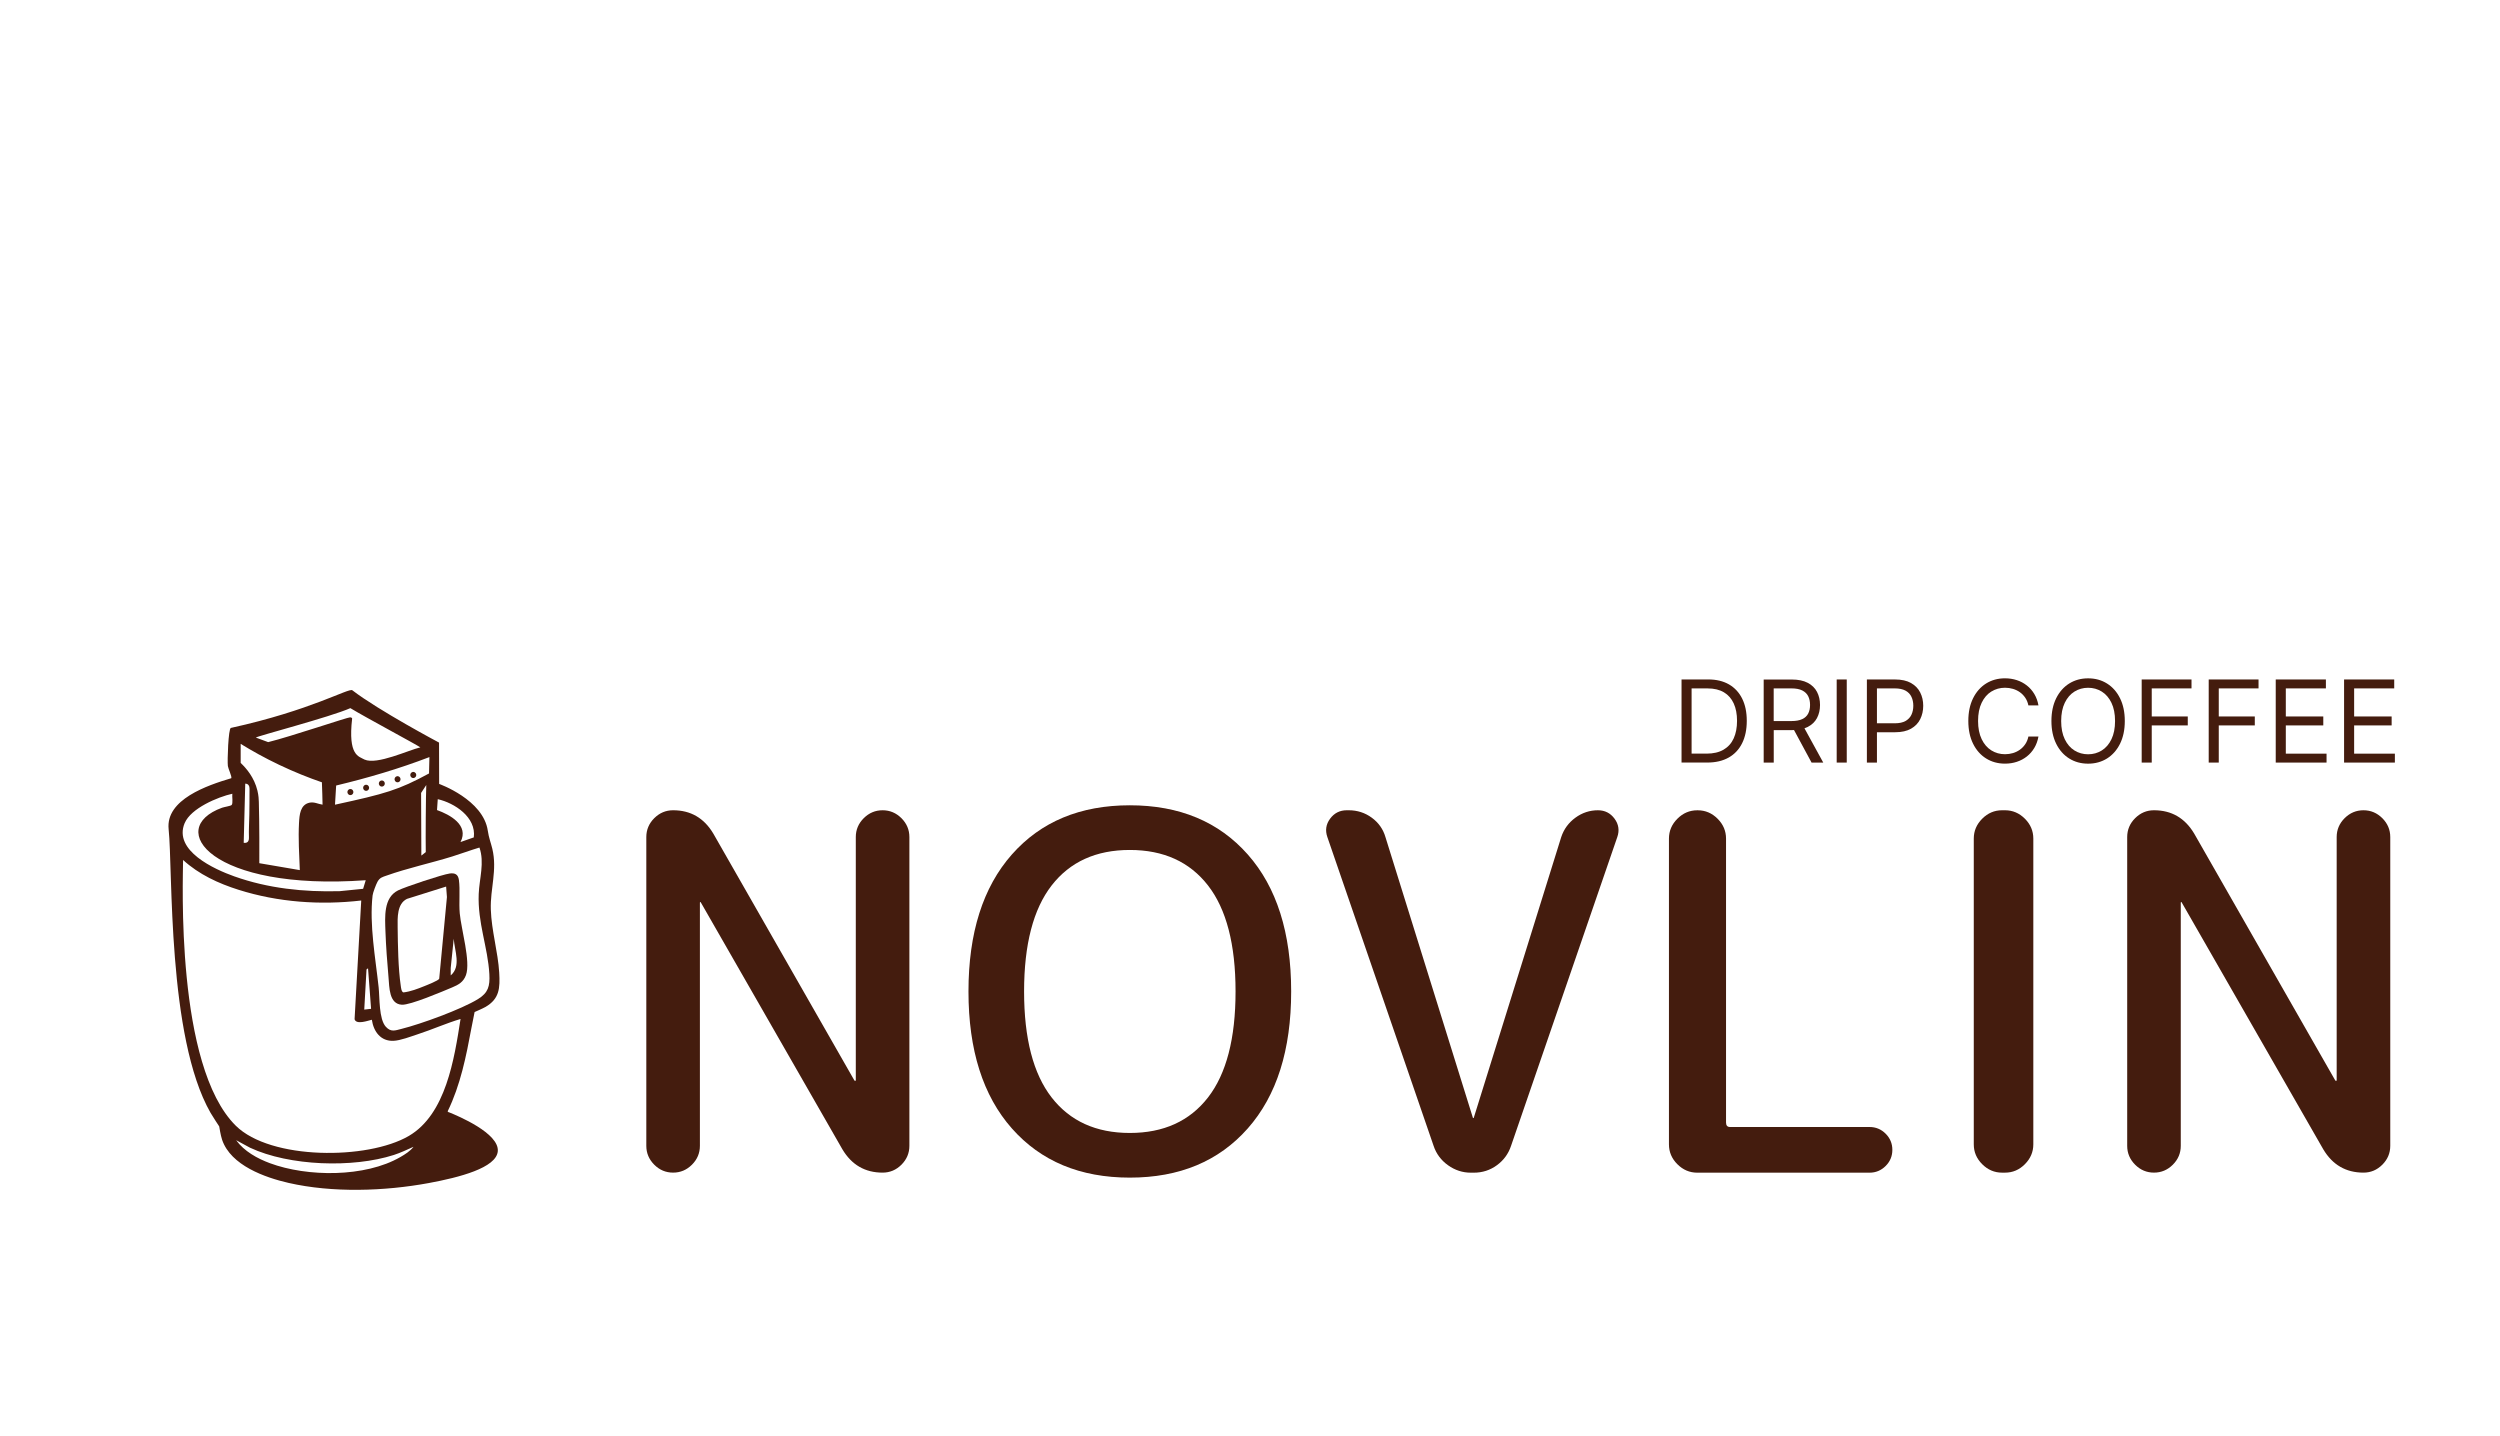
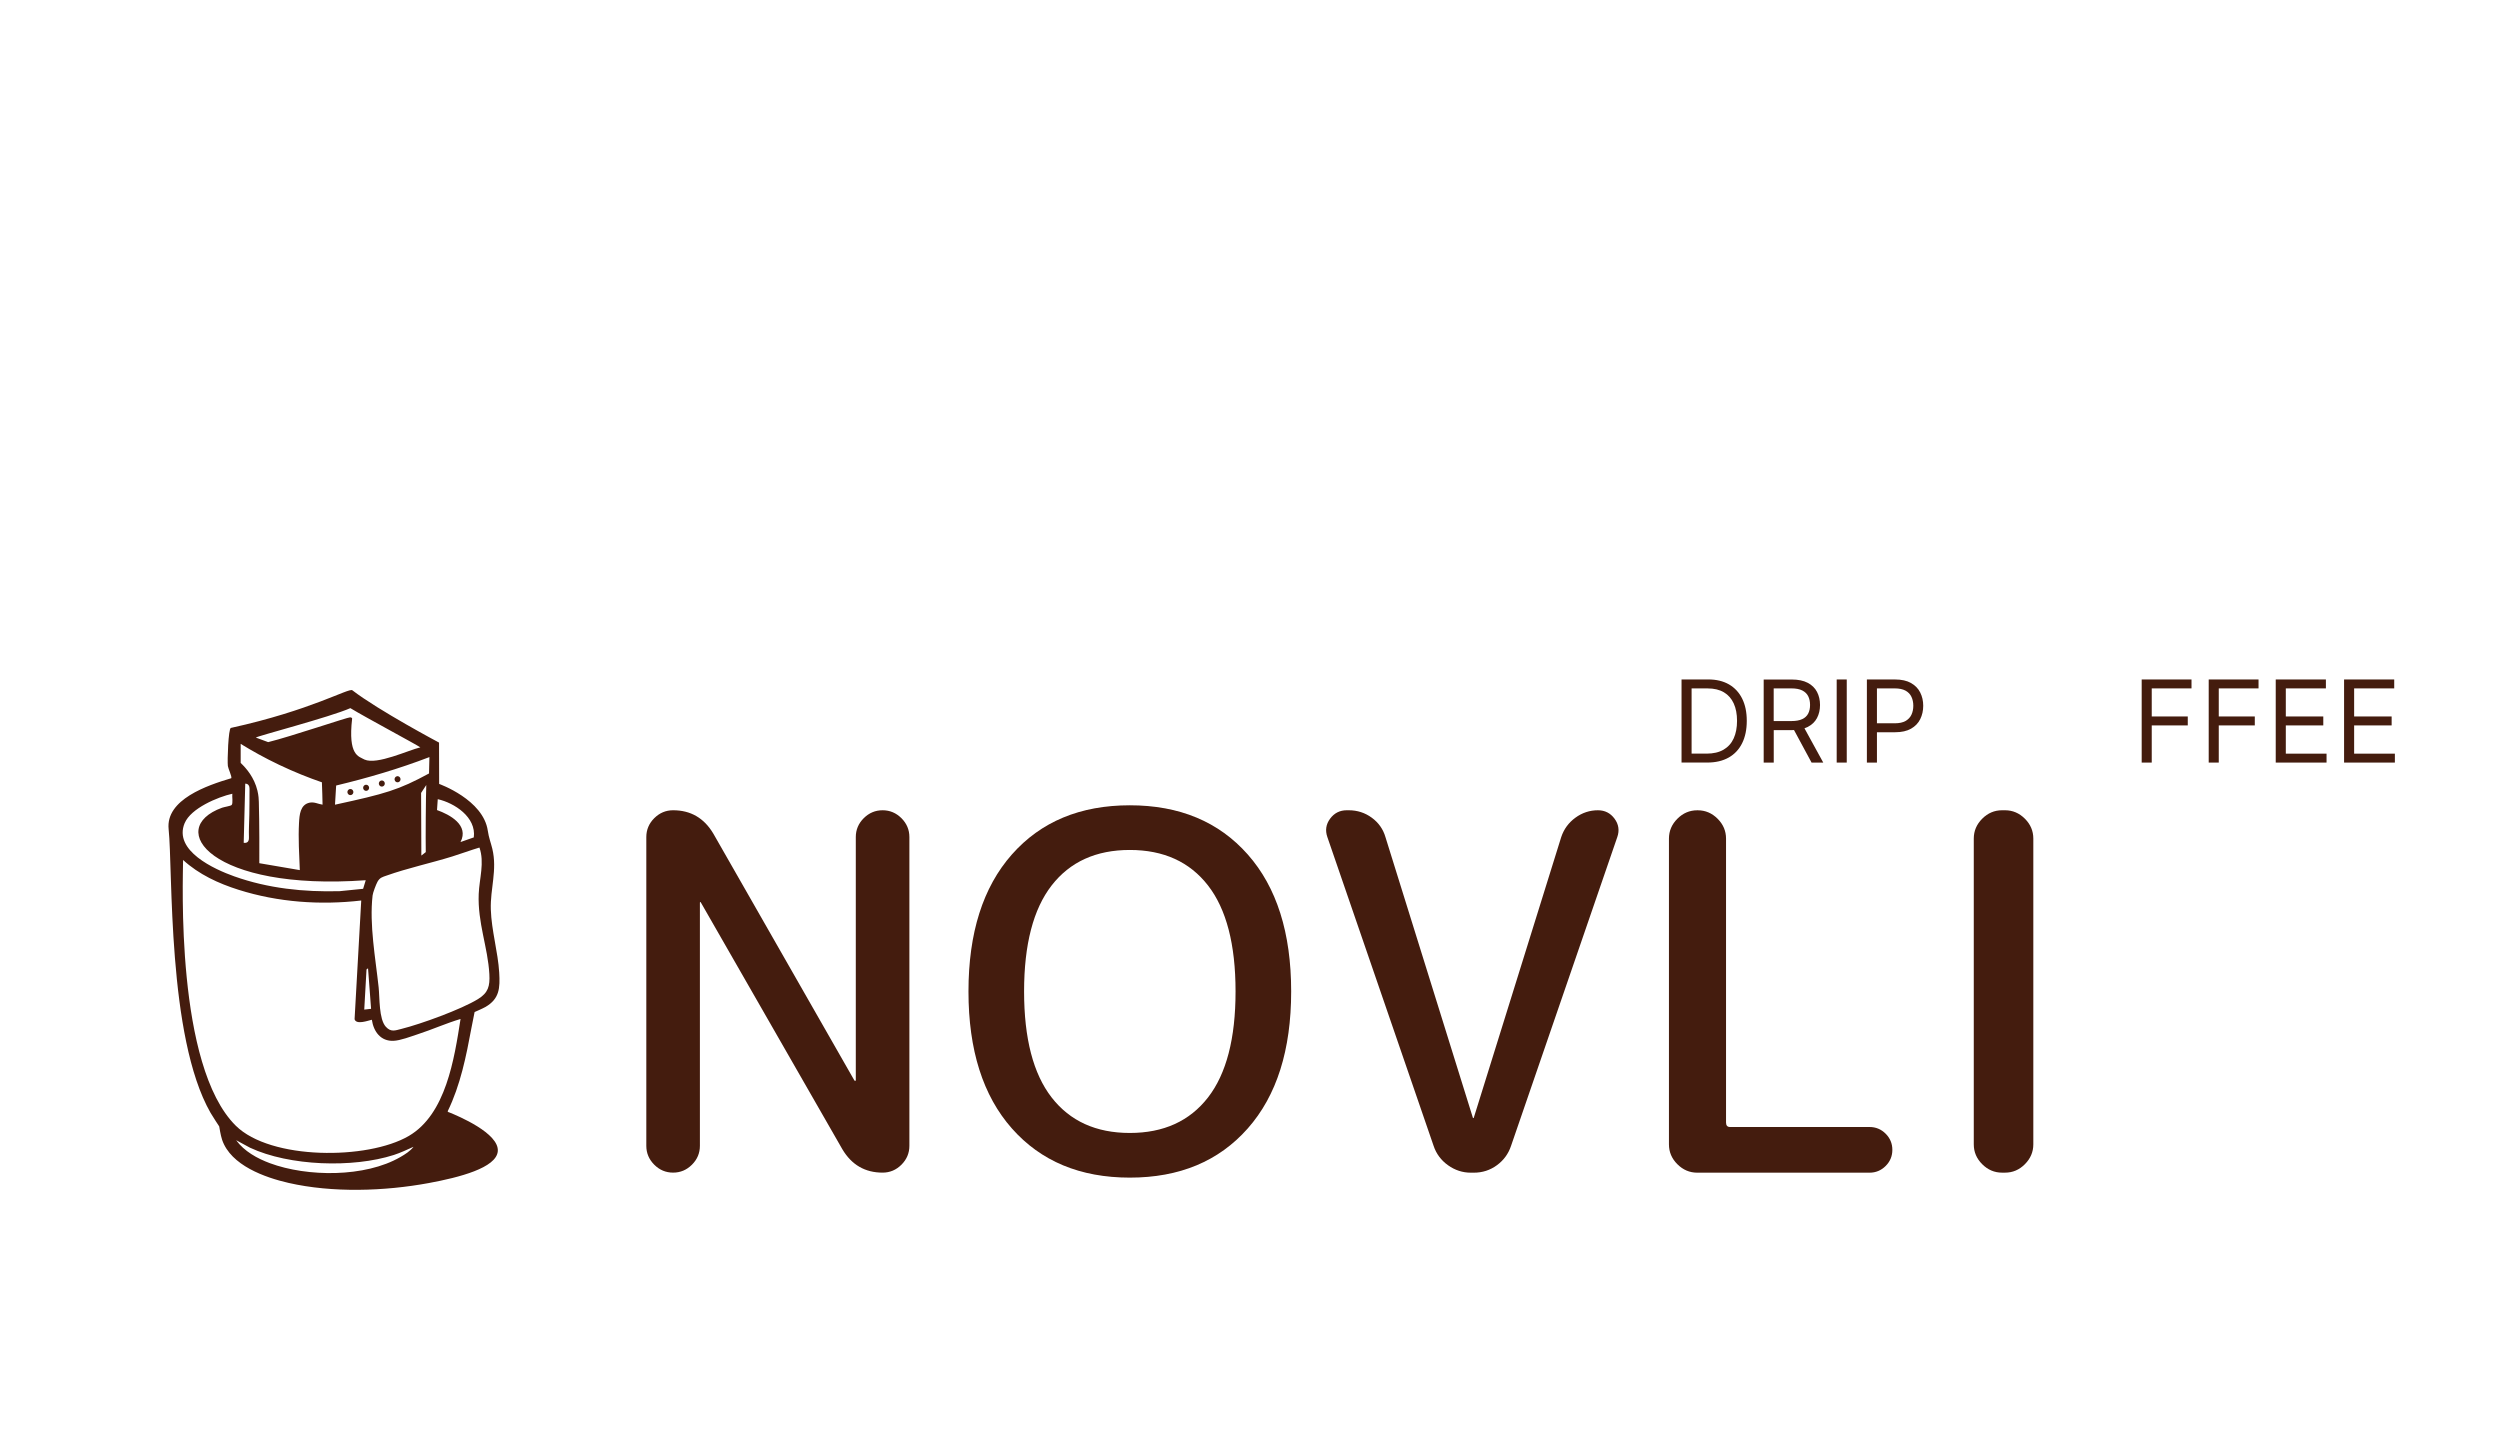
<svg xmlns="http://www.w3.org/2000/svg" id="_Слой_1" data-name="Слой 1" viewBox="0 0 1036.58 595.28">
  <defs>
    <style> .cls-1 { fill: #441c0e; } </style>
  </defs>
  <path class="cls-1" d="M365.95,335.96c-3.02,0-5.63,1.1-7.82,3.29-2.2,2.2-3.29,4.81-3.29,7.82v100.86c0,.14-.07.21-.21.21-.28,0-.41-.07-.41-.21l-58.46-102.3c-3.84-6.45-9.4-9.67-16.67-9.67-3.02,0-5.63,1.1-7.82,3.29-2.2,2.2-3.29,4.81-3.29,7.82v128.03c0,3.02,1.1,5.63,3.29,7.82,2.19,2.2,4.8,3.29,7.82,3.29s5.63-1.1,7.82-3.29c2.19-2.19,3.29-4.8,3.29-7.82v-100.86c0-.13.07-.21.21-.21s.21.07.21.21l58.66,102.3c3.84,6.45,9.4,9.67,16.67,9.67,3.02,0,5.63-1.1,7.82-3.29,2.19-2.19,3.29-4.8,3.29-7.82v-128.03c0-3.02-1.1-5.62-3.29-7.82-2.2-2.19-4.8-3.29-7.82-3.29Z" />
  <path class="cls-1" d="M468.46,333.9c-20.58,0-36.88,6.79-48.89,20.38-12.01,13.59-18.01,32.52-18.01,56.81s6,43.23,18.01,56.81c12.01,13.58,28.3,20.38,48.89,20.38s36.88-6.79,48.89-20.38c12.01-13.59,18.01-32.52,18.01-56.81s-6-43.23-18.01-56.81c-12.01-13.58-28.3-20.38-48.89-20.38ZM500.88,455.04c-7.62,9.81-18.42,14.72-32.42,14.72s-24.8-4.91-32.42-14.72c-7.62-9.81-11.42-24.46-11.42-43.95s3.81-34.13,11.42-43.95c7.62-9.81,18.42-14.72,32.42-14.72s24.8,4.91,32.42,14.72c7.62,9.81,11.42,24.46,11.42,43.95s-3.81,34.14-11.42,43.95Z" />
  <path class="cls-1" d="M662.57,335.96c-3.43,0-6.55,1.03-9.37,3.09-2.81,2.06-4.77,4.73-5.87,8.03l-36.23,116.3c0,.14-.07.21-.21.21s-.21-.07-.21-.21l-36.23-116.3c-.96-3.29-2.85-5.97-5.66-8.03-2.81-2.06-6-3.09-9.57-3.09h-.82c-2.88,0-5.18,1.17-6.9,3.5-1.72,2.33-2.09,4.87-1.13,7.62l44.05,128.03c1.1,3.29,3.09,5.97,5.97,8.03,2.88,2.06,6.04,3.09,9.47,3.09h1.23c3.57,0,6.76-1.03,9.57-3.09,2.81-2.06,4.77-4.73,5.87-8.03l44.05-128.03c.96-2.74.58-5.28-1.13-7.62-1.72-2.33-4.01-3.5-6.9-3.5Z" />
  <path class="cls-1" d="M775.16,467.29h-57.84c-1.1,0-1.65-.62-1.65-1.85v-117.74c0-3.16-1.17-5.9-3.5-8.23-2.33-2.33-5.08-3.5-8.23-3.5h-.21c-3.16,0-5.9,1.17-8.23,3.5s-3.5,5.08-3.5,8.23v126.8c0,3.16,1.16,5.9,3.5,8.23,2.33,2.33,5.08,3.5,8.23,3.5h71.43c2.6,0,4.84-.93,6.69-2.78s2.78-4.08,2.78-6.69-.93-4.84-2.78-6.69-4.08-2.78-6.69-2.78Z" />
  <path class="cls-1" d="M831.35,335.96h-1.23c-3.16,0-5.9,1.17-8.23,3.5s-3.5,5.08-3.5,8.23v126.8c0,3.16,1.16,5.9,3.5,8.23,2.33,2.33,5.08,3.5,8.23,3.5h1.23c3.16,0,5.9-1.16,8.23-3.5s3.5-5.08,3.5-8.23v-126.8c0-3.16-1.17-5.9-3.5-8.23-2.33-2.33-5.08-3.5-8.23-3.5Z" />
-   <path class="cls-1" d="M979.97,335.96c-3.02,0-5.63,1.1-7.82,3.29-2.2,2.2-3.29,4.81-3.29,7.82v100.86c0,.14-.07.21-.21.21-.28,0-.41-.07-.41-.21l-58.46-102.3c-3.84-6.45-9.4-9.67-16.67-9.67-3.02,0-5.63,1.1-7.82,3.29-2.2,2.2-3.29,4.81-3.29,7.82v128.03c0,3.02,1.1,5.63,3.29,7.82,2.19,2.2,4.8,3.29,7.82,3.29s5.63-1.1,7.82-3.29c2.19-2.19,3.29-4.8,3.29-7.82v-100.86c0-.13.07-.21.21-.21s.21.07.21.21l58.66,102.3c3.84,6.45,9.4,9.67,16.67,9.67,3.02,0,5.63-1.1,7.82-3.29,2.19-2.19,3.29-4.8,3.29-7.82v-128.03c0-3.02-1.1-5.62-3.29-7.82-2.2-2.19-4.8-3.29-7.82-3.29Z" />
  <path class="cls-1" d="M716.76,314.11c2.44-1.38,4.31-3.37,5.59-5.96,1.28-2.58,1.92-5.67,1.92-9.26s-.63-6.63-1.9-9.2c-1.27-2.56-3.09-4.53-5.47-5.91-2.38-1.37-5.24-2.06-8.58-2.06h-11.1v34.46h10.63c3.5,0,6.47-.69,8.92-2.08ZM701.39,312.49v-27.05h6.66c2.69,0,4.94.54,6.75,1.62,1.81,1.08,3.16,2.63,4.07,4.64.91,2.01,1.36,4.41,1.36,7.19s-.46,5.22-1.38,7.25c-.92,2.03-2.32,3.6-4.19,4.69-1.87,1.1-4.23,1.65-7.08,1.65h-6.19Z" />
  <path class="cls-1" d="M735.44,302.73h7.54c.3,0,.58-.03.87-.04l7.28,13.5h4.85l-7.79-14.21c.49-.17.95-.36,1.38-.58,1.72-.89,2.99-2.12,3.82-3.69s1.25-3.37,1.25-5.4-.42-3.84-1.25-5.43c-.83-1.59-2.11-2.85-3.84-3.76-1.73-.91-3.94-1.37-6.63-1.37h-11.64v34.46h4.17v-13.46ZM742.78,285.43c1.86,0,3.36.28,4.49.85s1.96,1.37,2.47,2.4c.52,1.03.77,2.24.77,3.62s-.26,2.57-.77,3.56c-.51.99-1.33,1.76-2.46,2.3s-2.61.81-4.45.81h-7.4v-13.53h7.34Z" />
  <rect class="cls-1" x="761.55" y="281.73" width="4.17" height="34.46" />
  <path class="cls-1" d="M792.35,283.19c-1.72-.97-3.93-1.46-6.64-1.46h-11.64v34.46h4.17v-12.58h7.54c2.68,0,4.88-.49,6.6-1.47,1.72-.98,2.99-2.3,3.81-3.96.82-1.66,1.24-3.5,1.24-5.54s-.42-3.87-1.25-5.52c-.83-1.65-2.11-2.96-3.83-3.93ZM792.55,296.34c-.51,1.09-1.33,1.96-2.45,2.6-1.12.64-2.61.96-4.46.96h-7.4v-14.47h7.34c1.87,0,3.38.31,4.51.93,1.13.62,1.95,1.48,2.46,2.57.51,1.09.77,2.32.77,3.7s-.26,2.62-.77,3.71Z" />
-   <path class="cls-1" d="M825.68,286.74c1.69-1.05,3.58-1.58,5.66-1.58,1.14,0,2.24.16,3.3.47,1.05.31,2.02.78,2.89,1.4.87.62,1.61,1.39,2.22,2.3.61.91,1.04,1.96,1.29,3.16h4.17c-.31-1.77-.89-3.35-1.72-4.74-.83-1.38-1.86-2.56-3.1-3.53-1.23-.97-2.62-1.71-4.15-2.21-1.53-.5-3.17-.76-4.9-.76-2.94,0-5.55.72-7.84,2.15-2.29,1.44-4.09,3.48-5.4,6.12-1.31,2.65-1.97,5.79-1.97,9.42s.66,6.77,1.97,9.42c1.31,2.65,3.11,4.69,5.4,6.12s4.9,2.15,7.84,2.15c1.74,0,3.37-.25,4.9-.76,1.53-.5,2.91-1.24,4.15-2.21,1.23-.97,2.27-2.15,3.1-3.54s1.4-2.97,1.72-4.73h-4.17c-.25,1.19-.68,2.24-1.29,3.15-.61.91-1.35,1.68-2.22,2.3-.87.62-1.83,1.09-2.89,1.41-1.05.31-2.15.47-3.3.47-2.09,0-3.97-.53-5.66-1.58s-3.03-2.61-4.02-4.66c-.99-2.05-1.49-4.57-1.49-7.55s.5-5.5,1.49-7.55,2.33-3.61,4.02-4.66Z" />
-   <path class="cls-1" d="M873.64,283.41c-2.29-1.44-4.9-2.15-7.84-2.15s-5.55.72-7.84,2.15c-2.29,1.44-4.09,3.48-5.4,6.12-1.31,2.65-1.97,5.79-1.97,9.42s.66,6.77,1.97,9.42c1.31,2.65,3.11,4.69,5.4,6.12s4.9,2.15,7.84,2.15,5.55-.72,7.84-2.15c2.29-1.44,4.09-3.48,5.4-6.12,1.31-2.65,1.97-5.79,1.97-9.42s-.66-6.77-1.97-9.42c-1.31-2.65-3.11-4.69-5.4-6.12ZM875.48,306.51c-.99,2.05-2.33,3.61-4.02,4.66s-3.58,1.58-5.66,1.58-3.97-.53-5.66-1.58-3.03-2.61-4.02-4.66c-.99-2.05-1.49-4.57-1.49-7.55s.5-5.5,1.49-7.55,2.33-3.61,4.02-4.66,3.58-1.58,5.66-1.58,3.97.53,5.66,1.58,3.03,2.61,4.02,4.66c.99,2.05,1.49,4.57,1.49,7.55s-.5,5.5-1.49,7.55Z" />
  <polygon class="cls-1" points="892.18 300.78 907.12 300.78 907.12 297.07 892.18 297.07 892.18 285.43 908.67 285.43 908.67 281.73 888.01 281.73 888.01 316.19 892.18 316.19 892.18 300.78" />
  <polygon class="cls-1" points="919.97 300.78 934.91 300.78 934.91 297.07 919.97 297.07 919.97 285.43 936.46 285.43 936.46 281.73 915.8 281.73 915.8 316.19 919.97 316.19 919.97 300.78" />
  <polygon class="cls-1" points="964.66 312.49 947.77 312.49 947.77 300.78 963.31 300.78 963.31 297.07 947.77 297.07 947.77 285.43 964.39 285.43 964.39 281.73 943.59 281.73 943.59 316.19 964.66 316.19 964.66 312.49" />
  <polygon class="cls-1" points="976.1 312.49 976.1 300.78 991.65 300.78 991.65 297.07 976.1 297.07 976.1 285.43 992.72 285.43 992.72 281.73 971.93 281.73 971.93 316.19 992.99 316.19 992.99 312.49 976.1 312.49" />
  <path class="cls-1" d="M196.79,419.62s3.37-1.45,4.53-2.12c5.78-3.37,6.05-7.8,5.67-14.24-.52-8.57-3.2-17.42-3.48-26.15-.28-8.7,2.74-16.33.62-25.19-.56-2.35-1.46-4.58-1.87-7.45-1.84-12.93-20.18-19.43-20.18-19.43l-.04-17.14s-25.05-13.31-35.95-21.69c-1.42-1.09-17.12,8.32-50.37,15.61-1.03.23-1.52,13.64-1.24,15.8.13,1.05,1.79,4.5,1.41,5.05-9.86,2.94-27.27,8.8-25.97,21.14,1.79,16.98-.63,86.04,17.36,117.57.94,1.64,3.61,5.66,3.61,5.66,0,0,.58,3.72,1.2,5.55,3.61,10.64,17.82,15.65,27.55,17.88,18.22,4.17,39.78,3.45,58.1.07,12.73-2.35,28.06-6.31,28.66-13.19.65-7.48-16.57-14.68-20.01-16.07,0,0-.58-.1-.79-.47,5.32-10.9,7.69-22.83,9.9-34.73.25-1.36,1.28-6.44,1.28-6.44ZM198.79,351.41c2.18,6.22-.03,12.85-.3,19.22-.5,11.97,3.8,22.13,4.41,33.27.28,5.01-.47,7.75-4.72,10.36-6.9,4.25-23.71,10.36-31.68,12.34-2.62.65-4.37,1.49-6.52-.87-2.9-3.19-2.52-11.95-2.98-16.32-1.3-12.17-3.9-25.97-2.51-38.13.13-1.18,1.44-4.6,2.03-5.67.96-1.74,2.07-1.97,3.78-2.57,8.56-3.05,18.38-5.18,27.19-7.91,3.79-1.17,7.51-2.58,11.3-3.71ZM176.53,353.32c-.61.48-1.21.95-1.82,1.43-.04-8.66-.08-17.31-.11-25.97.72-1.1,1.43-2.2,2.15-3.29-.18,4-.32,22.55-.21,27.83ZM181.52,331.37c6.88,1.54,16.04,7.45,14.93,15.84l-5.51,1.93c3.65-7.01-4.43-11.38-9.74-13.26l.31-4.51ZM177.89,320.7c-12.68,6.88-18.07,8.41-38.99,12.95l.48-7.95c13.1-3.14,26.08-6.95,38.67-11.79l-.16,6.78ZM153.86,418.29l-2.83.32.94-16.65.63-.48,1.26,16.8ZM145.27,293.62c6.23,3.78,27.33,15.07,29.02,16.26-4.87,1.12-17.99,7.38-23.15,5.06-2.33-1.35-6.92-1.5-5.13-17.02.03-.28-.49-.46-.78-.5-.9-.11-24.58,7.96-34.04,10.29l-5.09-1.88c.05-.5,30.88-8.52,39.19-12.22ZM99.79,308.43c4.68,2.89,9.99,5.85,15.93,8.68,6.32,3.01,12.29,5.38,17.75,7.26.09.67.27,9.27.27,9.27-1.84-.26-3.45-1.23-5.36-.83-3.92.82-4.22,5.06-4.4,8.41-.35,6.35.08,13.22.33,19.56l-16.79-2.87c.02-4.09.06-15.86-.2-25.42-.03-.96-.08-2.58-.58-4.66-1.32-5.45-4.57-9.24-6.95-11.49v-7.92ZM103.21,347.22c.01.35.06,1.35-.56,1.9-.49.43-1.19.39-1.6.33.21-8.18.42-16.36.64-24.54.33.01.83.09,1.21.45.54.51.56,1.31.56,1.65.03,2.71-.07,9.9-.08,10.73-.03,3.16-.28,6.33-.16,9.49ZM76.58,341.27c2.57-6.13,13.72-10.82,19.75-12.16-.17,1.04.38,4.1-.31,4.69-.46.4-3.06.8-3.94,1.11-23.79,8.6-4.57,34.66,59.57,30.06l-1.09,3.56-9.74.98c-14.88.4-29.64-1.14-43.71-6.15-8.08-2.88-25.35-10.6-20.54-22.09ZM166.01,479.75c-14.64,8.48-38.57,8.31-54.12,2.54-5.17-1.92-10.65-4.93-13.98-9.53l5.76,3.12c16.33,7.62,42.61,8.48,59.62,3.01,2.83-.91,5.47-2.2,8.17-3.39-1.35,1.78-3.53,3.14-5.45,4.25ZM169.47,471.02c-17.04,9.96-57.3,10-71.71-4.27-25.12-24.88-21.85-102.48-21.85-110.18,6.55,6,14.69,9.74,23.02,12.37,16.36,5.17,33.86,6.41,50.85,4.44l-2.76,49.21c.67,2.42,5.49.62,7.16.23.73,4.99,3.72,8.96,8.98,8.74,2.87-.12,7.12-1.77,9.95-2.69,6-1.94,11.8-4.57,17.85-6.37-2.59,16.49-6.04,39.51-21.48,48.52Z" />
-   <path class="cls-1" d="M186.48,362.18c-3.01.39-18.59,5.57-21.46,7.02-6.06,3.06-5.4,11.03-5.2,16.98.21,6.05.73,12.99,1.27,19.05.37,4.11.18,11.07,5.54,11.36,3.54.19,16.8-5.48,20.84-7.17,2.6-1.09,4.67-2.2,5.73-5.1,2.03-5.56-1.97-19.01-2.57-25.59-.4-4.42.21-9.81-.35-13.86-.33-2.38-1.66-2.97-3.82-2.69ZM182.1,405.82c-.21.72-5.07,2.63-6.14,3.06-2.79,1.12-5.68,2.25-8.67,2.61-.86-.2-1-1.92-1.12-2.74-1.07-7.28-1.2-16.79-1.29-24.2-.05-4.06-.29-9.81,3.87-11.85l16.23-5.1.33,4.35-3.2,33.87ZM186.88,404.43v-3.07l1.25-12.12c.35,4.9,3.18,11.5-1.25,15.19Z" />
  <path class="cls-1" d="M145.98,329.47c.57-.39.72-1.18.33-1.77-.38-.58-1.15-.74-1.72-.34-.57.39-.72,1.18-.33,1.77s1.15.74,1.72.34Z" />
  <path class="cls-1" d="M152.5,327.7c.57-.39.72-1.18.33-1.77-.38-.58-1.15-.74-1.72-.34-.57.39-.72,1.18-.33,1.77s1.15.74,1.72.34Z" />
  <path class="cls-1" d="M159.01,325.93c.57-.39.72-1.18.33-1.77-.38-.58-1.15-.74-1.72-.34-.57.39-.72,1.18-.33,1.77.38.58,1.15.74,1.72.34Z" />
  <path class="cls-1" d="M165.53,324.16c.57-.39.72-1.18.33-1.77s-1.15-.74-1.72-.34c-.57.39-.72,1.18-.33,1.77s1.15.74,1.72.34Z" />
-   <path class="cls-1" d="M172.05,322.39c.57-.39.72-1.18.33-1.77-.38-.58-1.15-.74-1.72-.34-.57.39-.72,1.18-.33,1.77s1.15.74,1.72.34Z" />
</svg>